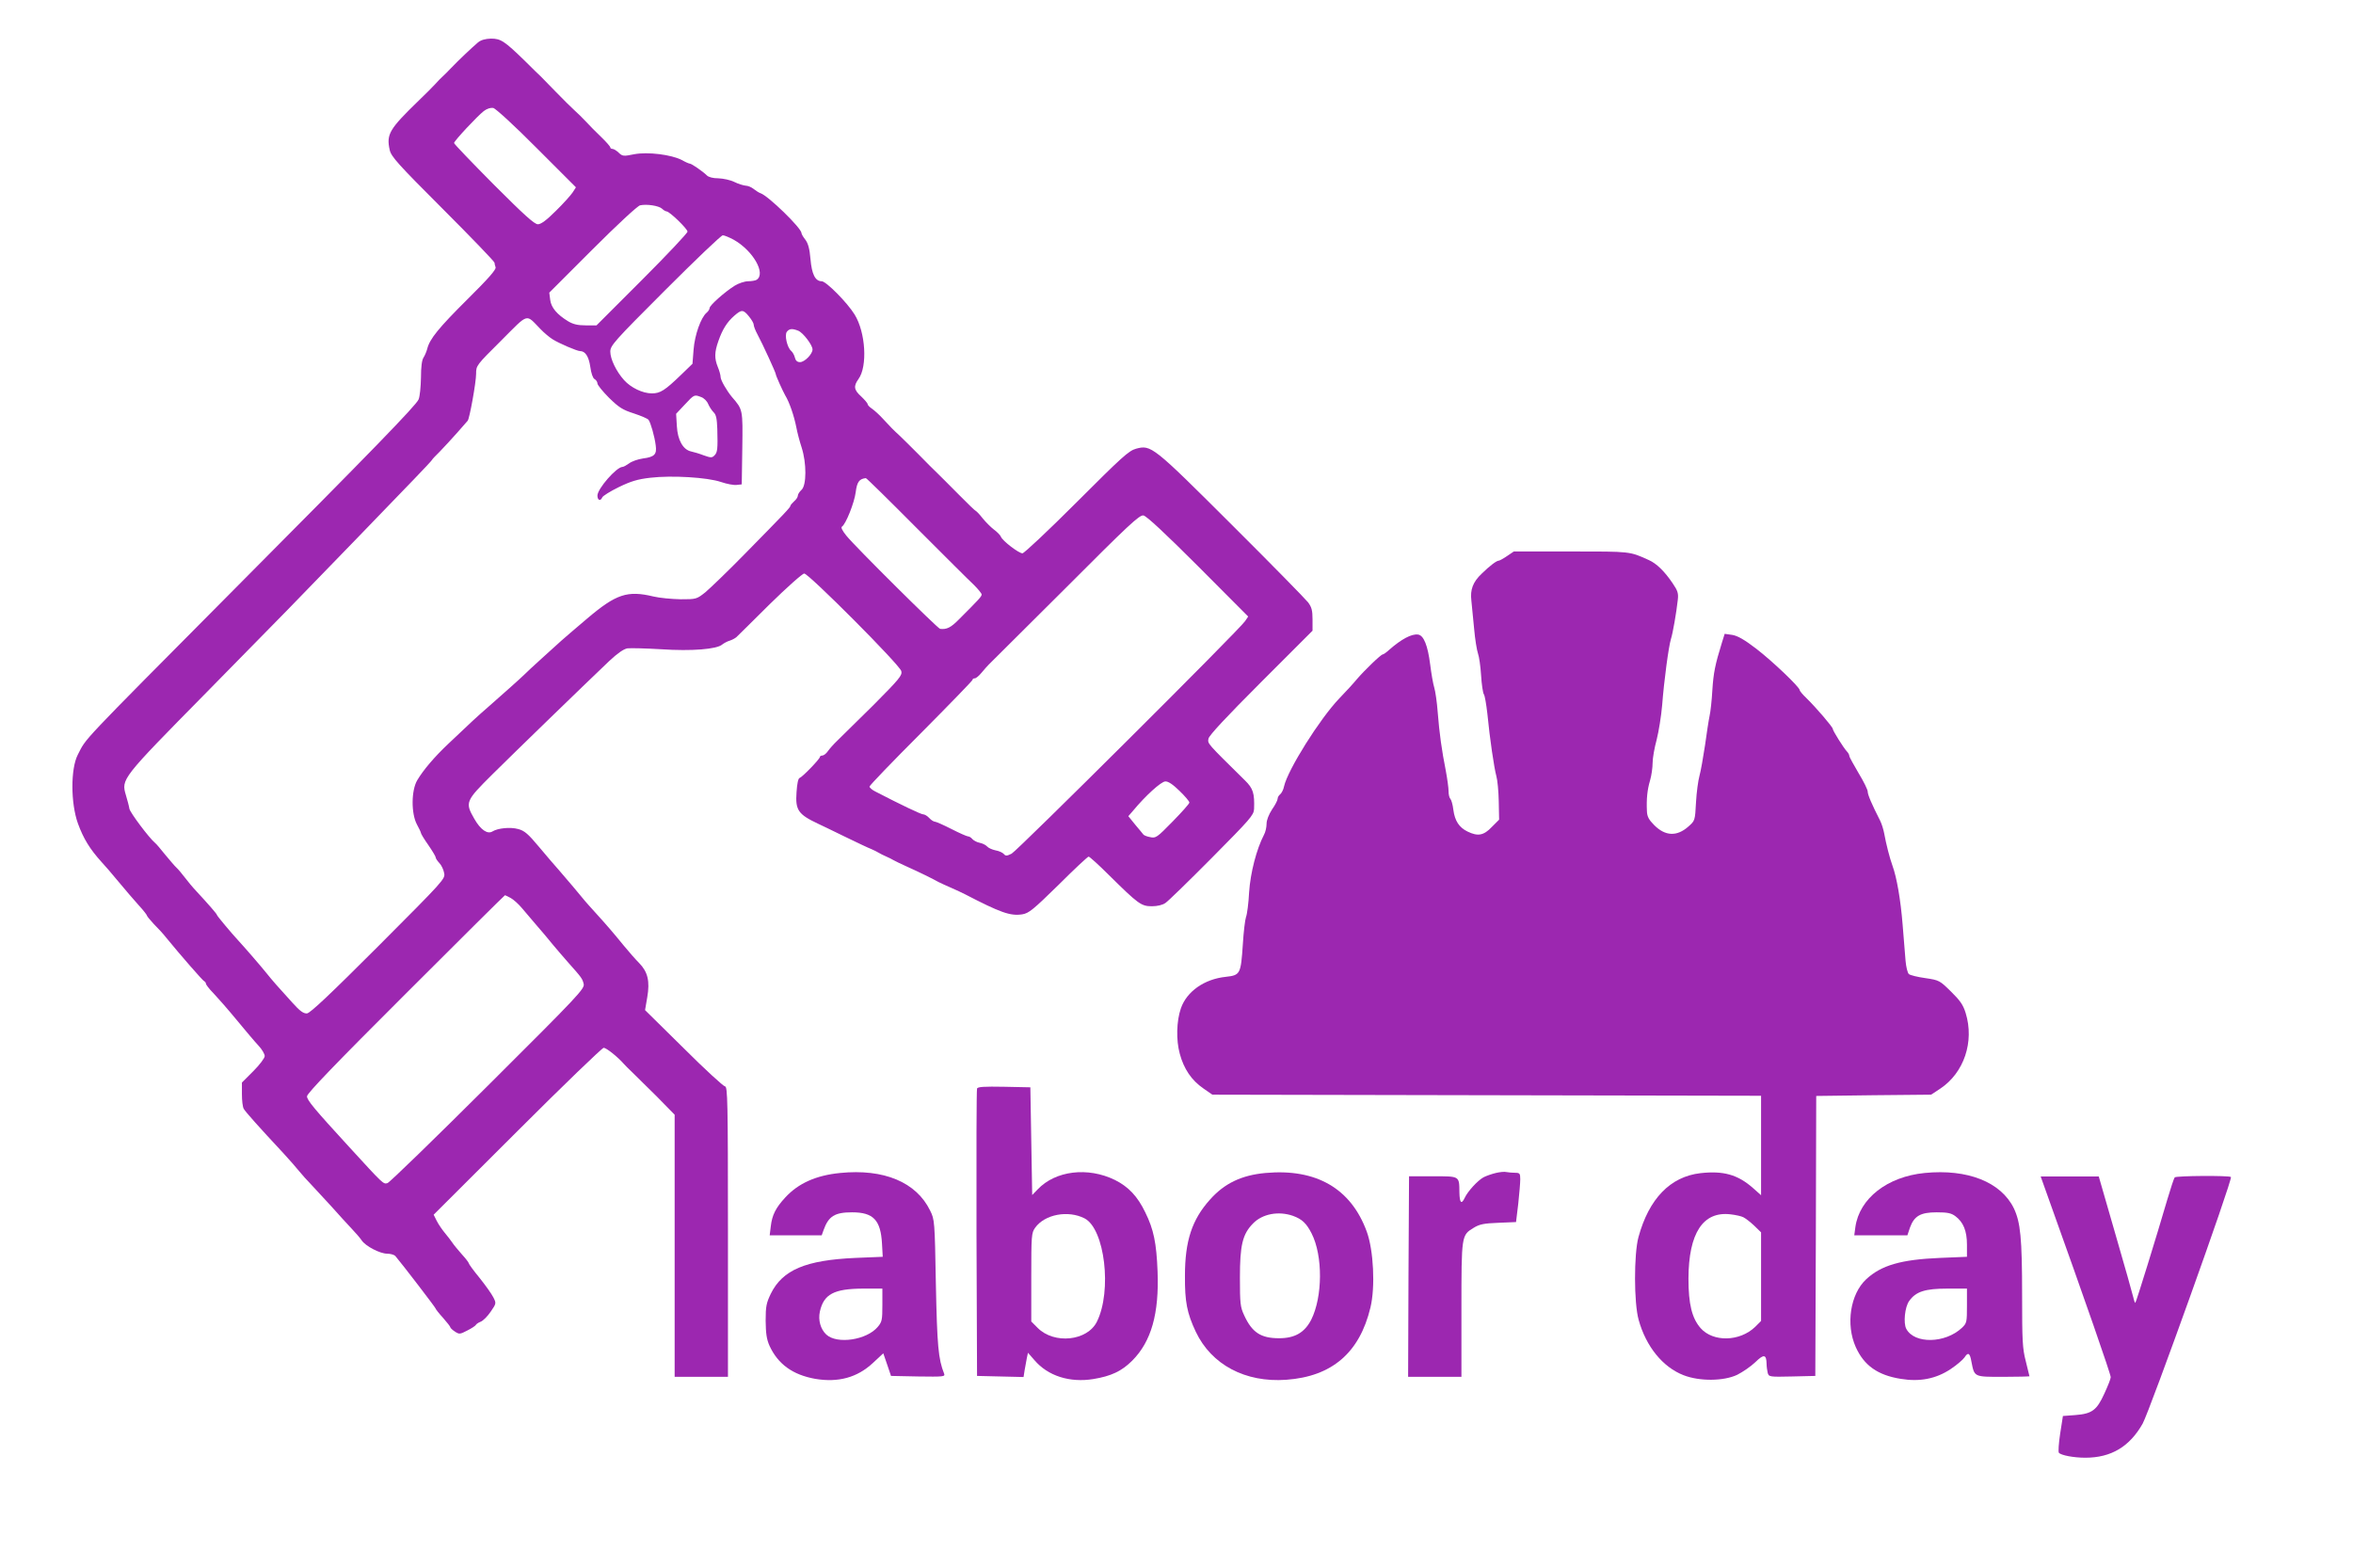
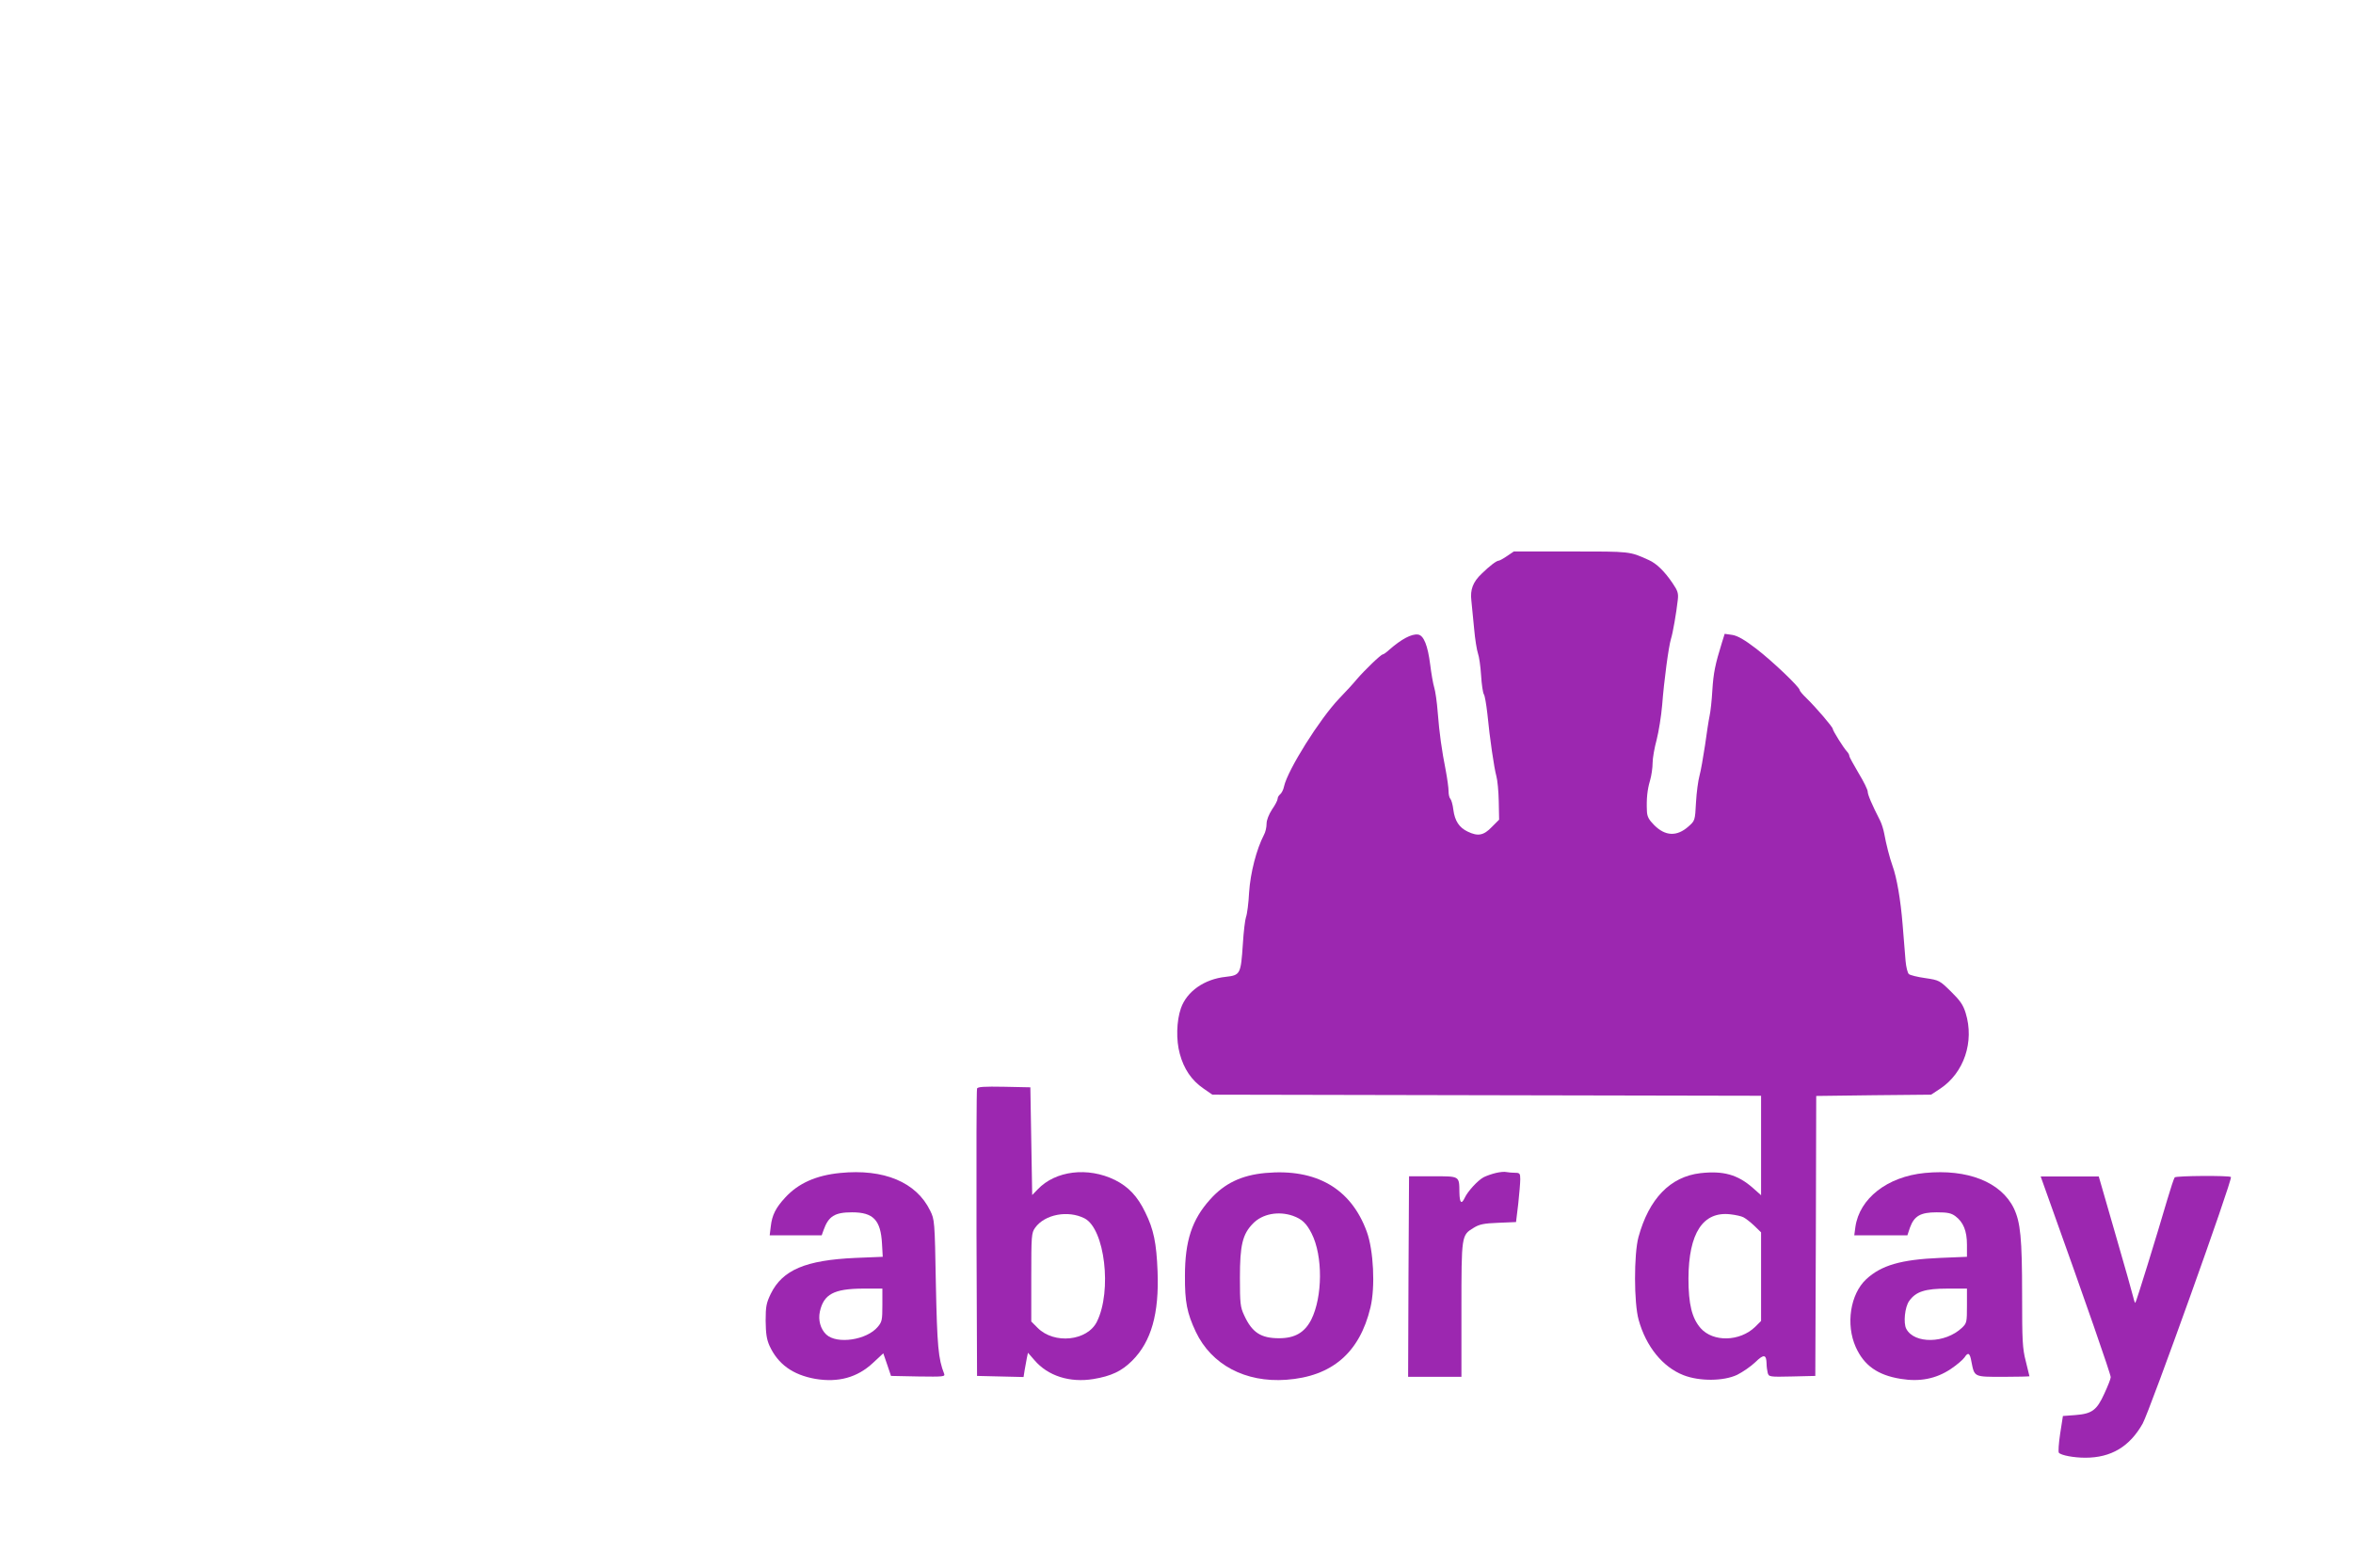
<svg xmlns="http://www.w3.org/2000/svg" version="1.0" width="1280pt" height="853pt" viewBox="0 0 1280 853" preserveAspectRatio="xMidYMid meet">
  <g transform="translate(0,853) scale(0.1,-0.1)" fill="#9c27b0" stroke="none">
-     <path d="M2600 8299 c-33 -28 -107 -98 -147 -140 -18 -19 -38 -39 -45 -45 -7 -6 -25 -24 -39 -40 -15 -16 -55 -57 -90 -90 -162 -157 -178 -184 -159 -270 8 -36 44 -76 290 -322 154 -154 280 -285 280 -291 0 -5 3 -17 6 -25 4 -12 -40 -62 -152 -173 -157 -156 -207 -217 -220 -271 -4 -15 -13 -36 -20 -47 -9 -13 -14 -51 -14 -110 -1 -49 -6 -102 -13 -118 -14 -33 -258 -284 -1007 -1037 -855 -861 -797 -800 -847 -896 -39 -76 -39 -263 1 -374 30 -82 64 -138 129 -210 18 -19 55 -62 82 -95 71 -84 71 -85 120 -140 25 -27 45 -53 45 -57 0 -3 17 -23 37 -45 21 -21 52 -54 68 -75 76 -93 198 -233 206 -236 5 -2 9 -8 9 -13 0 -5 18 -29 41 -52 22 -23 79 -88 126 -145 47 -57 100 -120 119 -140 19 -20 34 -46 34 -57 0 -11 -28 -48 -62 -82 l-62 -62 0 -63 c0 -35 4 -70 10 -80 8 -15 79 -95 217 -243 32 -35 70 -78 85 -97 15 -18 43 -50 62 -69 19 -20 69 -74 110 -119 41 -46 92 -102 113 -124 22 -23 46 -51 54 -63 21 -32 100 -73 139 -73 18 0 38 -6 44 -12 39 -46 220 -282 220 -287 0 -3 18 -26 40 -50 22 -25 40 -48 40 -52 0 -3 11 -14 25 -23 23 -15 27 -15 67 6 24 12 45 26 47 31 2 4 13 12 26 17 13 5 37 29 54 54 31 45 31 46 15 78 -9 18 -43 66 -75 106 -33 40 -59 76 -59 80 0 4 -17 26 -38 49 -20 23 -44 51 -52 64 -8 12 -27 36 -41 53 -14 17 -34 46 -43 64 l-17 34 455 454 c250 250 462 454 470 454 14 0 76 -49 110 -88 6 -7 26 -27 45 -45 19 -18 78 -77 133 -131 l98 -100 0 -713 0 -713 145 0 145 0 0 790 c0 708 -2 790 -16 790 -8 0 -110 93 -225 208 l-210 207 12 70 c15 87 3 138 -44 186 -19 19 -56 61 -83 94 -58 71 -93 112 -154 179 -25 27 -51 57 -58 65 -18 23 -102 122 -141 167 -19 21 -68 78 -108 126 -60 72 -80 89 -114 98 -43 12 -111 5 -140 -13 -27 -17 -65 9 -99 69 -51 89 -48 96 99 242 122 121 488 476 634 615 47 44 79 66 100 70 18 2 101 0 185 -5 164 -11 302 0 331 26 9 7 27 17 41 21 13 4 29 13 36 19 6 6 88 86 181 179 94 92 178 167 188 167 24 0 521 -498 528 -531 6 -23 -11 -43 -152 -185 -88 -87 -176 -174 -196 -193 -20 -19 -43 -45 -52 -58 -8 -12 -22 -23 -29 -23 -8 0 -14 -4 -14 -8 0 -11 -95 -109 -110 -114 -8 -2 -14 -31 -17 -78 -7 -97 9 -120 117 -171 14 -6 79 -38 145 -70 66 -32 131 -63 145 -68 14 -6 32 -15 40 -20 8 -5 26 -14 40 -20 14 -6 32 -15 40 -20 8 -5 42 -21 75 -36 67 -30 140 -66 170 -83 11 -6 43 -20 70 -32 28 -12 61 -28 75 -35 193 -100 246 -119 311 -109 36 6 59 25 197 160 85 85 159 154 164 154 5 0 55 -45 111 -101 159 -157 175 -169 233 -169 30 0 59 7 74 18 14 9 128 120 253 246 208 210 227 231 229 265 3 86 -5 112 -50 156 -208 205 -203 199 -198 227 4 18 94 115 286 307 l280 280 0 61 c0 50 -5 67 -24 93 -14 18 -200 208 -415 422 -430 429 -439 436 -521 414 -40 -11 -78 -46 -323 -291 -153 -153 -286 -278 -295 -278 -20 0 -109 68 -117 90 -3 8 -20 26 -38 39 -17 13 -45 41 -62 62 -16 21 -33 38 -36 39 -3 0 -46 41 -95 91 -49 50 -102 102 -117 117 -15 14 -60 59 -100 100 -40 40 -85 85 -101 100 -36 33 -51 48 -95 96 -19 21 -45 44 -58 53 -12 8 -23 19 -23 24 0 5 -16 24 -35 42 -40 36 -43 56 -15 95 50 69 39 254 -21 351 -40 65 -155 181 -179 181 -35 0 -54 38 -61 120 -5 58 -13 86 -28 106 -12 15 -21 31 -21 36 0 27 -181 203 -223 217 -7 2 -23 12 -36 22 -13 11 -33 19 -45 19 -11 1 -39 9 -61 20 -22 11 -61 19 -87 20 -29 0 -53 6 -63 16 -21 21 -83 64 -93 64 -4 0 -23 8 -42 19 -58 30 -186 46 -260 32 -58 -12 -64 -11 -84 8 -12 12 -28 21 -34 21 -7 0 -12 4 -12 8 0 5 -23 31 -51 58 -28 27 -65 64 -82 83 -18 19 -45 46 -61 60 -16 14 -62 60 -102 101 -40 41 -77 79 -82 84 -5 4 -45 43 -87 85 -111 108 -131 121 -184 121 -31 -1 -54 -7 -71 -21z m319 -574 l214 -214 -18 -28 c-10 -15 -51 -61 -91 -100 -51 -51 -81 -73 -98 -73 -19 0 -76 52 -240 216 -119 120 -216 221 -216 226 0 11 126 146 162 174 17 13 37 19 51 17 13 -3 115 -96 236 -218z m682 -330 c8 -8 20 -15 25 -15 16 0 114 -95 114 -110 0 -8 -111 -126 -247 -262 l-248 -248 -59 0 c-43 0 -68 6 -95 22 -61 37 -93 75 -98 117 l-5 39 235 235 c132 132 246 238 259 240 36 8 101 -2 119 -18z m390 -169 c105 -59 177 -184 125 -218 -6 -4 -27 -8 -46 -8 -19 0 -52 -11 -73 -24 -53 -33 -137 -107 -137 -122 0 -6 -7 -18 -16 -25 -31 -26 -65 -121 -71 -201 l-6 -77 -60 -58 c-90 -87 -115 -103 -161 -103 -50 0 -114 31 -151 72 -43 48 -75 115 -75 155 0 33 19 55 298 334 164 164 305 299 314 299 8 0 35 -11 59 -24z m83 -417 c14 -17 26 -37 26 -45 0 -8 9 -32 20 -52 29 -54 100 -209 100 -217 0 -8 37 -90 51 -115 24 -39 49 -114 61 -175 5 -27 18 -77 29 -110 27 -84 27 -205 -1 -230 -11 -10 -20 -24 -20 -32 0 -7 -9 -21 -20 -30 -11 -10 -20 -21 -20 -24 0 -9 -29 -39 -249 -263 -91 -93 -188 -186 -214 -208 -48 -38 -50 -38 -135 -38 -48 1 -114 7 -147 15 -142 34 -203 14 -361 -120 -65 -55 -128 -109 -140 -120 -12 -11 -59 -54 -105 -95 -45 -41 -90 -82 -98 -91 -18 -18 -109 -99 -200 -179 -62 -54 -78 -69 -213 -197 -75 -71 -134 -140 -168 -197 -33 -55 -34 -181 -2 -241 12 -22 22 -43 22 -47 0 -4 18 -34 40 -65 22 -32 40 -62 40 -67 0 -6 9 -19 20 -31 11 -11 23 -36 26 -54 7 -32 0 -39 -357 -397 -263 -263 -371 -365 -389 -367 -19 -1 -38 12 -80 59 -74 81 -110 122 -141 161 -32 40 -126 148 -154 178 -37 40 -115 133 -115 138 0 5 -47 59 -111 128 -20 21 -49 56 -64 76 -16 21 -36 45 -45 53 -9 8 -36 40 -61 70 -24 30 -49 60 -56 65 -33 28 -134 163 -139 185 -2 14 -11 47 -19 74 -26 88 -26 88 437 558 430 437 469 477 823 843 116 120 254 263 308 319 53 55 97 102 97 104 0 2 19 23 43 46 23 24 65 69 94 102 28 32 54 62 57 65 10 10 46 209 46 256 0 44 1 46 136 180 153 153 132 147 214 63 19 -20 49 -45 65 -55 34 -22 134 -65 151 -65 28 0 47 -30 55 -85 5 -36 14 -62 23 -67 9 -5 16 -16 16 -24 0 -8 28 -43 63 -78 54 -53 75 -66 135 -85 39 -13 75 -28 80 -35 11 -14 33 -90 39 -139 7 -49 -7 -63 -69 -71 -28 -4 -62 -16 -76 -27 -14 -10 -30 -19 -36 -19 -33 -1 -136 -119 -136 -156 0 -26 17 -32 26 -10 3 8 43 33 90 56 66 32 102 43 171 51 118 14 312 2 385 -23 32 -11 70 -18 85 -16 l28 3 3 197 c3 211 3 210 -56 278 -29 35 -62 92 -62 109 0 10 -7 35 -15 54 -19 47 -19 80 3 142 22 63 47 103 86 137 40 35 49 35 80 -3z m268 -78 c26 -10 78 -78 78 -102 0 -25 -43 -69 -68 -69 -15 0 -24 8 -28 25 -3 13 -12 29 -20 36 -22 18 -38 88 -23 105 13 16 28 18 61 5z m-528 -361 c15 -5 32 -22 38 -37 7 -16 20 -36 30 -46 14 -13 18 -36 20 -90 3 -109 1 -128 -15 -144 -13 -14 -20 -14 -59 0 -23 9 -54 18 -68 21 -44 9 -74 62 -78 138 l-4 67 47 50 c52 56 52 55 89 41z m1171 -711 c149 -149 289 -289 313 -311 23 -23 42 -46 42 -52 0 -11 -14 -26 -121 -133 -47 -48 -69 -58 -105 -54 -13 2 -459 444 -510 507 -21 26 -31 45 -24 49 21 13 68 131 75 188 7 55 19 72 55 76 3 1 127 -121 275 -270z m1533 -210 l272 -273 -17 -25 c-28 -44 -1238 -1248 -1270 -1265 -26 -13 -33 -13 -42 -2 -7 8 -27 17 -45 20 -19 4 -39 13 -46 21 -6 7 -24 17 -40 20 -16 3 -34 13 -41 21 -6 8 -17 14 -23 14 -6 0 -47 18 -90 40 -43 22 -84 40 -90 40 -7 0 -21 9 -31 20 -10 11 -25 20 -33 20 -12 0 -119 51 -258 123 -19 9 -34 22 -34 28 0 6 126 137 280 291 154 155 280 285 280 289 0 5 6 9 13 9 7 0 23 14 37 31 14 17 31 36 38 43 6 6 193 192 415 413 347 348 405 402 427 399 17 -3 116 -95 298 -277z m-102 -1221 c30 -29 54 -57 54 -64 0 -6 -41 -52 -91 -103 -85 -87 -92 -92 -122 -85 -18 3 -34 10 -37 14 -3 3 -22 28 -44 53 l-38 47 26 30 c68 82 152 158 175 159 16 1 41 -16 77 -51z m-3638 -583 c15 -8 43 -33 62 -56 19 -23 55 -65 80 -94 25 -28 63 -74 85 -101 22 -26 60 -71 85 -99 75 -84 78 -89 85 -117 7 -26 -27 -62 -519 -552 -290 -289 -536 -528 -548 -532 -23 -7 -22 -7 -209 197 -188 205 -229 254 -229 275 0 16 159 181 537 558 295 295 538 536 540 536 2 0 16 -7 31 -15z" />
    <path d="M8198 5505 c-20 -14 -41 -25 -45 -25 -12 0 -49 -28 -92 -70 -49 -46 -64 -88 -57 -147 3 -26 9 -95 15 -153 5 -58 15 -118 21 -135 6 -16 14 -70 17 -120 3 -49 10 -95 15 -102 5 -6 13 -53 19 -105 13 -135 37 -297 49 -340 6 -21 12 -82 13 -137 l2 -100 -40 -40 c-44 -46 -75 -52 -131 -25 -46 22 -70 58 -78 119 -3 27 -11 54 -16 59 -6 6 -10 24 -10 42 0 18 -7 68 -15 111 -22 111 -35 203 -44 318 -4 55 -13 116 -19 135 -6 19 -16 76 -22 125 -13 103 -35 159 -66 163 -35 5 -91 -25 -157 -83 -15 -14 -31 -25 -35 -25 -10 0 -100 -87 -141 -135 -18 -22 -61 -69 -96 -105 -106 -111 -280 -388 -300 -478 -3 -17 -13 -36 -21 -43 -8 -6 -14 -17 -14 -25 0 -7 -13 -33 -30 -57 -18 -28 -30 -58 -30 -78 0 -19 -6 -46 -14 -60 -41 -79 -74 -207 -81 -313 -3 -60 -11 -120 -17 -135 -5 -14 -13 -80 -17 -146 -11 -165 -14 -170 -93 -179 -116 -12 -212 -79 -244 -171 -24 -69 -27 -172 -6 -248 22 -82 64 -144 128 -188 l49 -34 1493 -3 1492 -3 0 -271 0 -270 -45 40 c-82 72 -160 94 -285 80 -164 -19 -280 -139 -337 -348 -25 -93 -25 -358 1 -450 40 -145 131 -257 244 -301 87 -34 218 -33 292 2 30 15 75 46 99 69 46 45 60 43 61 -10 0 -14 3 -35 6 -48 6 -22 9 -23 133 -20 l126 3 3 762 2 761 313 4 312 3 50 33 c129 86 186 255 138 411 -14 45 -30 68 -80 117 -61 60 -64 62 -139 73 -43 6 -83 16 -90 22 -7 6 -15 38 -18 72 -3 34 -10 123 -16 197 -11 137 -32 257 -55 320 -15 41 -35 119 -45 175 -4 22 -14 54 -22 70 -46 90 -68 142 -68 159 0 10 -22 55 -50 101 -27 46 -50 87 -50 93 0 6 -6 17 -13 24 -18 19 -77 113 -77 123 0 10 -90 115 -142 166 -21 20 -38 40 -38 45 0 16 -148 157 -235 224 -65 50 -102 71 -131 76 l-42 6 -15 -48 c-37 -119 -46 -165 -52 -258 -3 -55 -10 -118 -15 -140 -5 -23 -16 -95 -25 -161 -10 -66 -23 -140 -30 -165 -7 -25 -16 -90 -19 -145 -5 -99 -6 -100 -41 -131 -63 -56 -126 -53 -186 7 -30 30 -39 47 -40 77 -3 66 2 116 17 166 8 27 14 71 14 96 0 26 10 82 22 126 11 43 25 129 30 189 10 131 35 318 48 360 10 31 29 140 37 212 4 35 0 49 -28 90 -44 65 -87 107 -129 126 -106 48 -97 47 -424 47 l-311 0 -37 -25z m1286 -3597 c12 -6 38 -26 59 -46 l37 -36 0 -241 0 -241 -32 -32 c-84 -81 -229 -84 -297 -7 -47 54 -66 130 -66 270 1 247 79 367 229 349 27 -3 59 -10 70 -16z" />
    <path d="M5315 2608 c-3 -7 -4 -362 -3 -788 l3 -775 126 -3 127 -3 6 38 c4 21 9 51 12 66 l6 28 35 -40 c73 -86 192 -124 321 -103 97 16 154 43 211 100 104 104 147 256 138 486 -6 154 -21 228 -67 321 -42 87 -91 139 -165 176 -147 72 -323 51 -420 -51 l-30 -31 -5 293 -5 293 -143 3 c-108 2 -144 0 -147 -10z m585 -706 c110 -57 150 -395 67 -562 -52 -105 -232 -124 -322 -34 l-35 35 0 240 c0 228 1 242 21 270 52 73 179 97 269 51z" />
    <path d="M4570 2149 c-131 -13 -227 -56 -298 -133 -52 -56 -72 -96 -79 -157 l-6 -49 142 0 141 0 10 28 c27 76 61 97 155 97 116 0 156 -42 163 -171 l4 -71 -148 -6 c-271 -12 -397 -65 -461 -195 -24 -50 -28 -68 -28 -147 1 -69 5 -100 21 -136 46 -100 126 -158 249 -180 125 -21 228 7 313 86 l57 53 21 -61 21 -62 148 -3 c138 -2 147 -1 141 15 -32 81 -38 151 -45 488 -6 342 -7 351 -31 399 -75 155 -252 229 -490 205z m230 -718 c0 -81 -2 -92 -25 -119 -60 -72 -222 -96 -280 -42 -32 30 -45 79 -35 125 21 95 77 124 233 125 l107 0 0 -89z" />
    <path d="M6884 2149 c-131 -12 -224 -57 -302 -145 -98 -109 -136 -225 -136 -414 -1 -142 11 -203 59 -305 85 -179 269 -277 492 -261 249 18 399 147 458 393 27 112 17 312 -20 413 -86 235 -275 344 -551 319z m149 -233 c50 -18 74 -41 102 -96 62 -122 60 -345 -2 -469 -36 -70 -89 -101 -175 -101 -99 0 -147 31 -190 125 -21 45 -23 64 -23 205 0 176 14 236 71 294 51 53 139 69 217 42z" />
    <path d="M8137 2149 c-21 -5 -50 -15 -66 -23 -32 -17 -87 -77 -103 -112 -18 -38 -28 -28 -29 29 -1 91 3 88 -144 88 l-130 0 -3 -545 -2 -546 145 0 145 0 0 365 c0 408 0 405 67 446 31 19 55 24 134 27 l96 4 12 99 c6 55 11 115 11 134 0 31 -3 35 -27 35 -16 0 -37 2 -48 4 -11 3 -37 0 -58 -5z" />
    <path d="M10470 2149 c-204 -20 -355 -139 -377 -294 l-6 -45 144 0 145 0 14 42 c23 63 57 83 145 83 59 0 79 -4 102 -21 43 -32 63 -80 63 -155 l0 -66 -147 -6 c-212 -9 -319 -40 -401 -116 -87 -81 -112 -246 -57 -369 45 -100 119 -153 245 -173 103 -17 191 0 271 53 33 22 67 51 76 64 19 30 29 24 37 -22 17 -86 12 -84 173 -84 78 0 143 2 143 3 0 2 -9 39 -20 82 -18 69 -20 111 -20 359 0 312 -9 397 -45 473 -70 143 -252 215 -485 192z m230 -722 c0 -89 -1 -95 -27 -120 -91 -86 -259 -89 -303 -6 -17 31 -8 120 16 152 36 51 87 67 207 67 l107 0 0 -93z" />
    <path d="M11830 2125 c-4 -5 -22 -59 -40 -120 -56 -192 -169 -558 -174 -562 -2 -2 -7 11 -11 29 -4 18 -48 174 -98 346 l-90 312 -158 0 -158 0 40 -112 c203 -566 342 -966 341 -980 0 -9 -16 -49 -35 -90 -41 -90 -67 -109 -158 -116 l-67 -5 -15 -96 c-8 -53 -11 -100 -7 -104 12 -14 81 -27 144 -27 140 0 241 60 312 186 39 71 491 1331 480 1341 -9 9 -298 7 -306 -2z" />
  </g>
</svg>